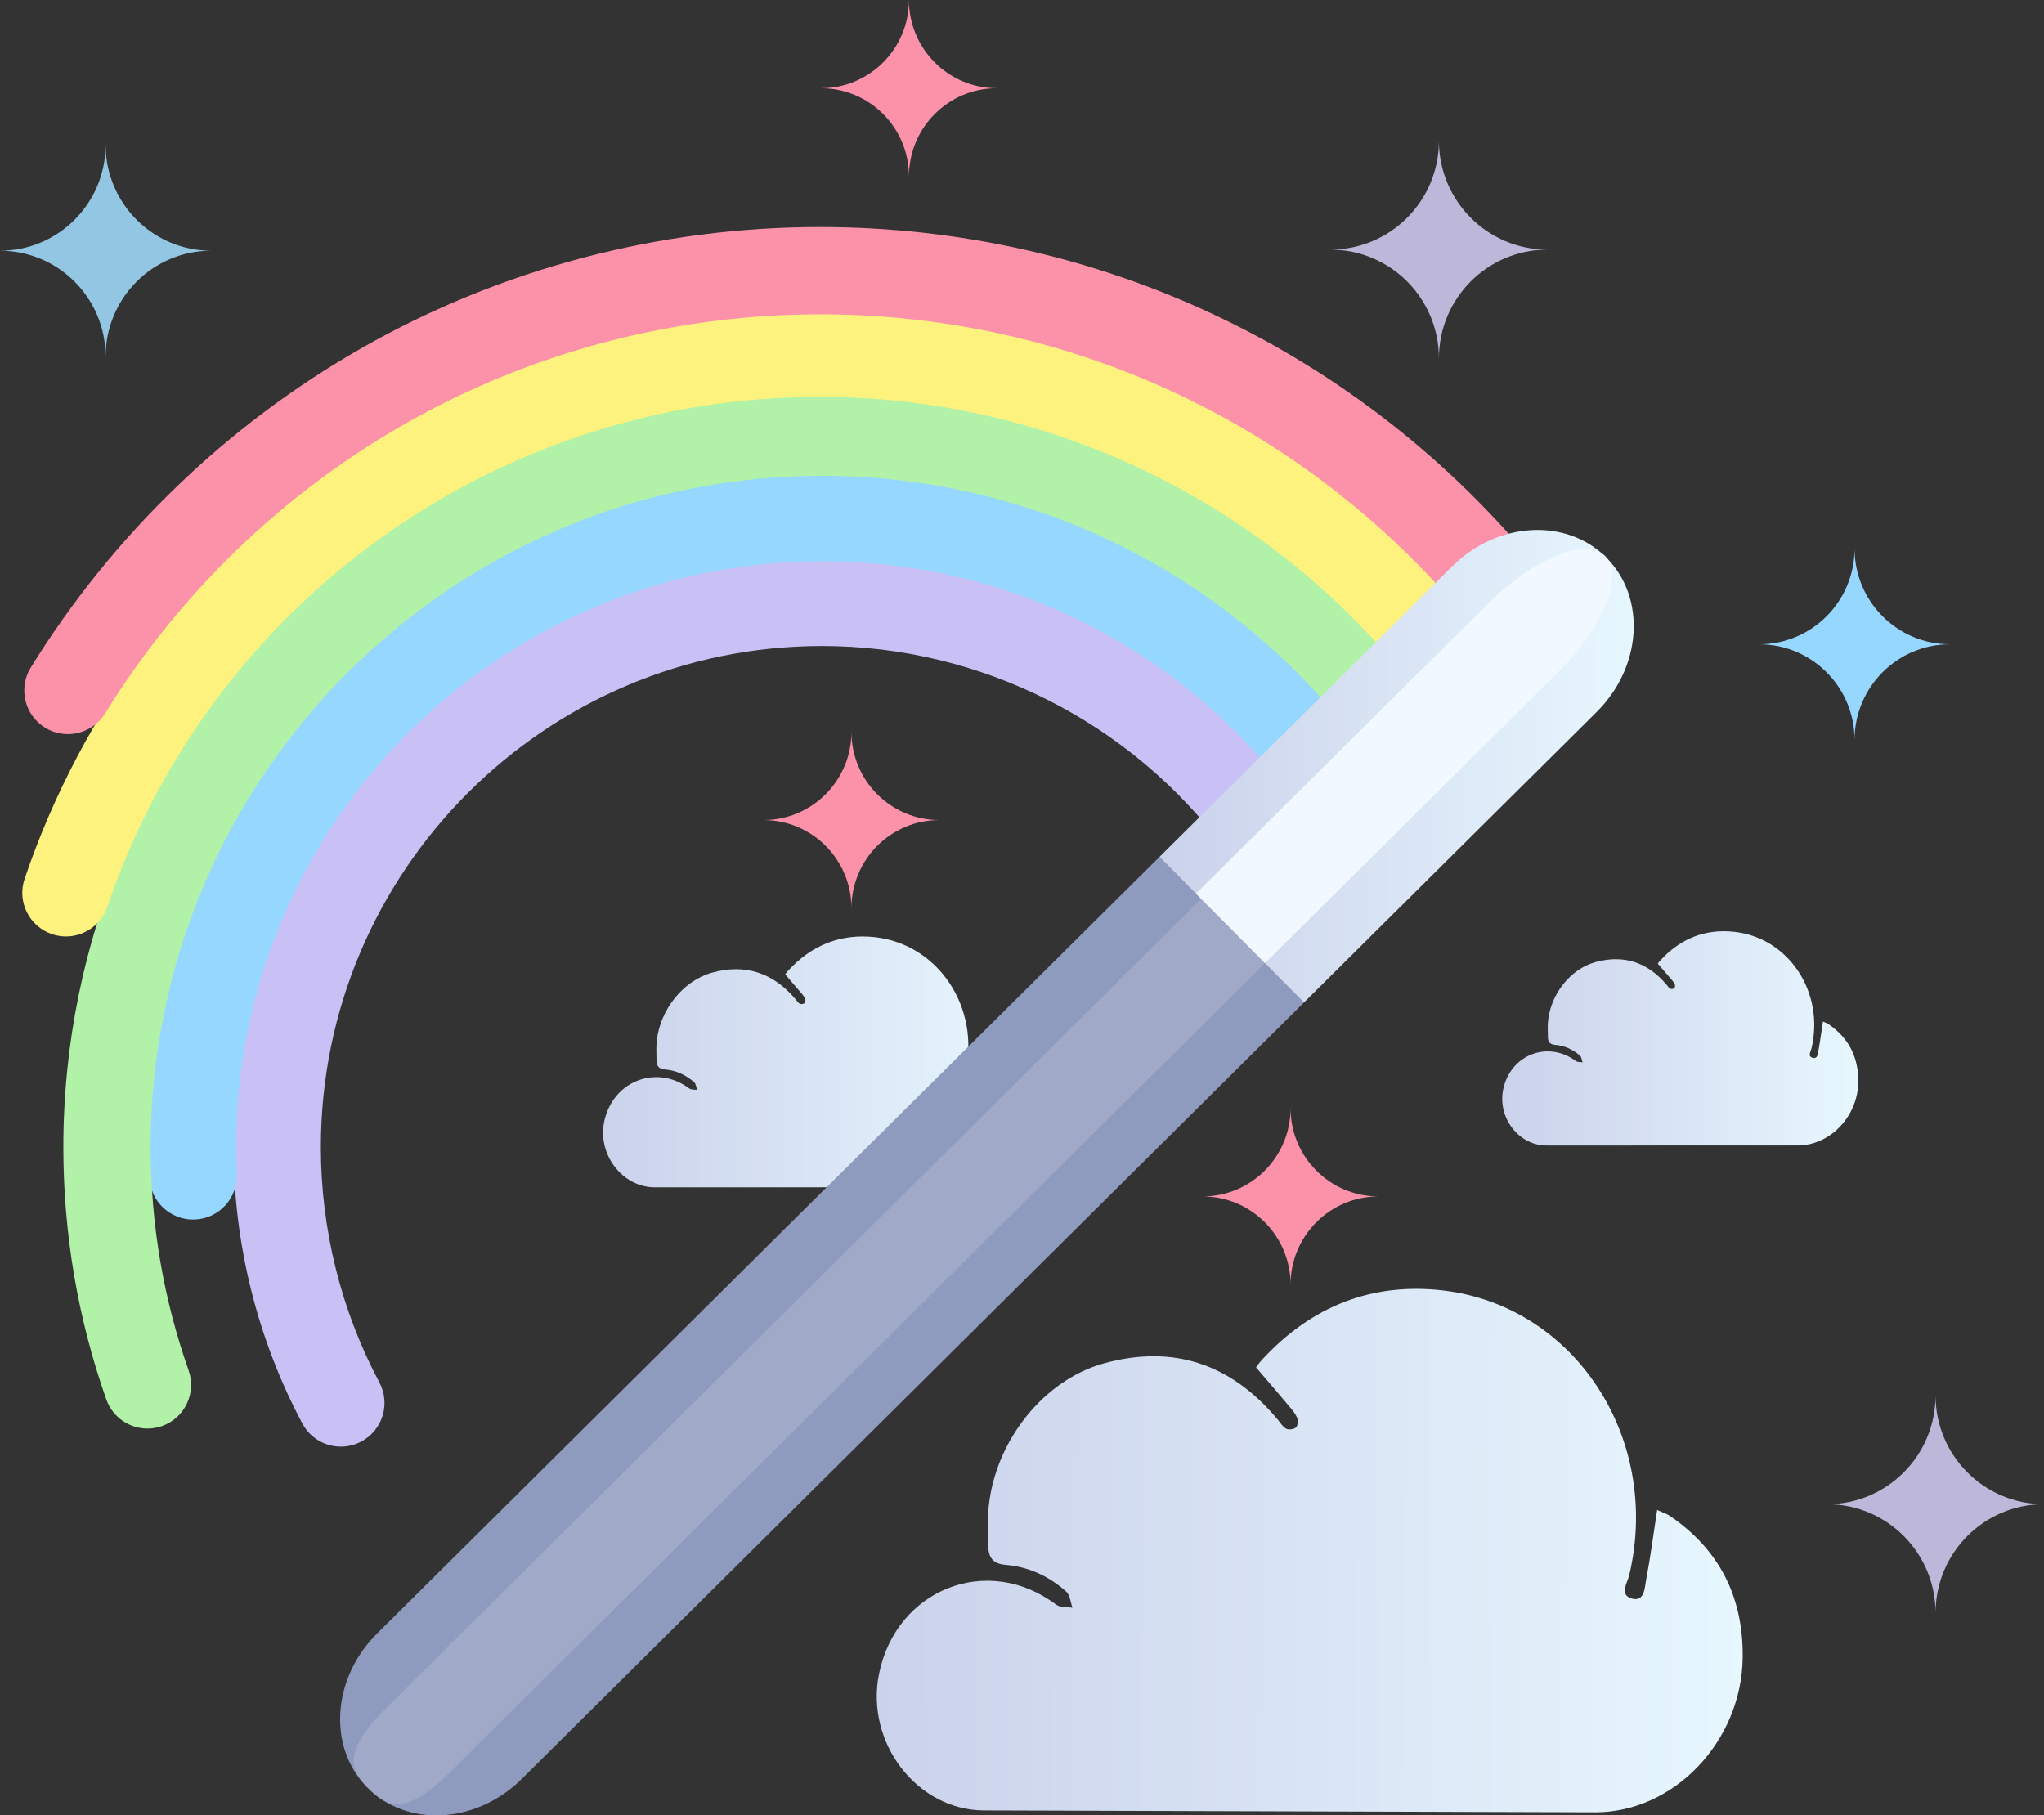
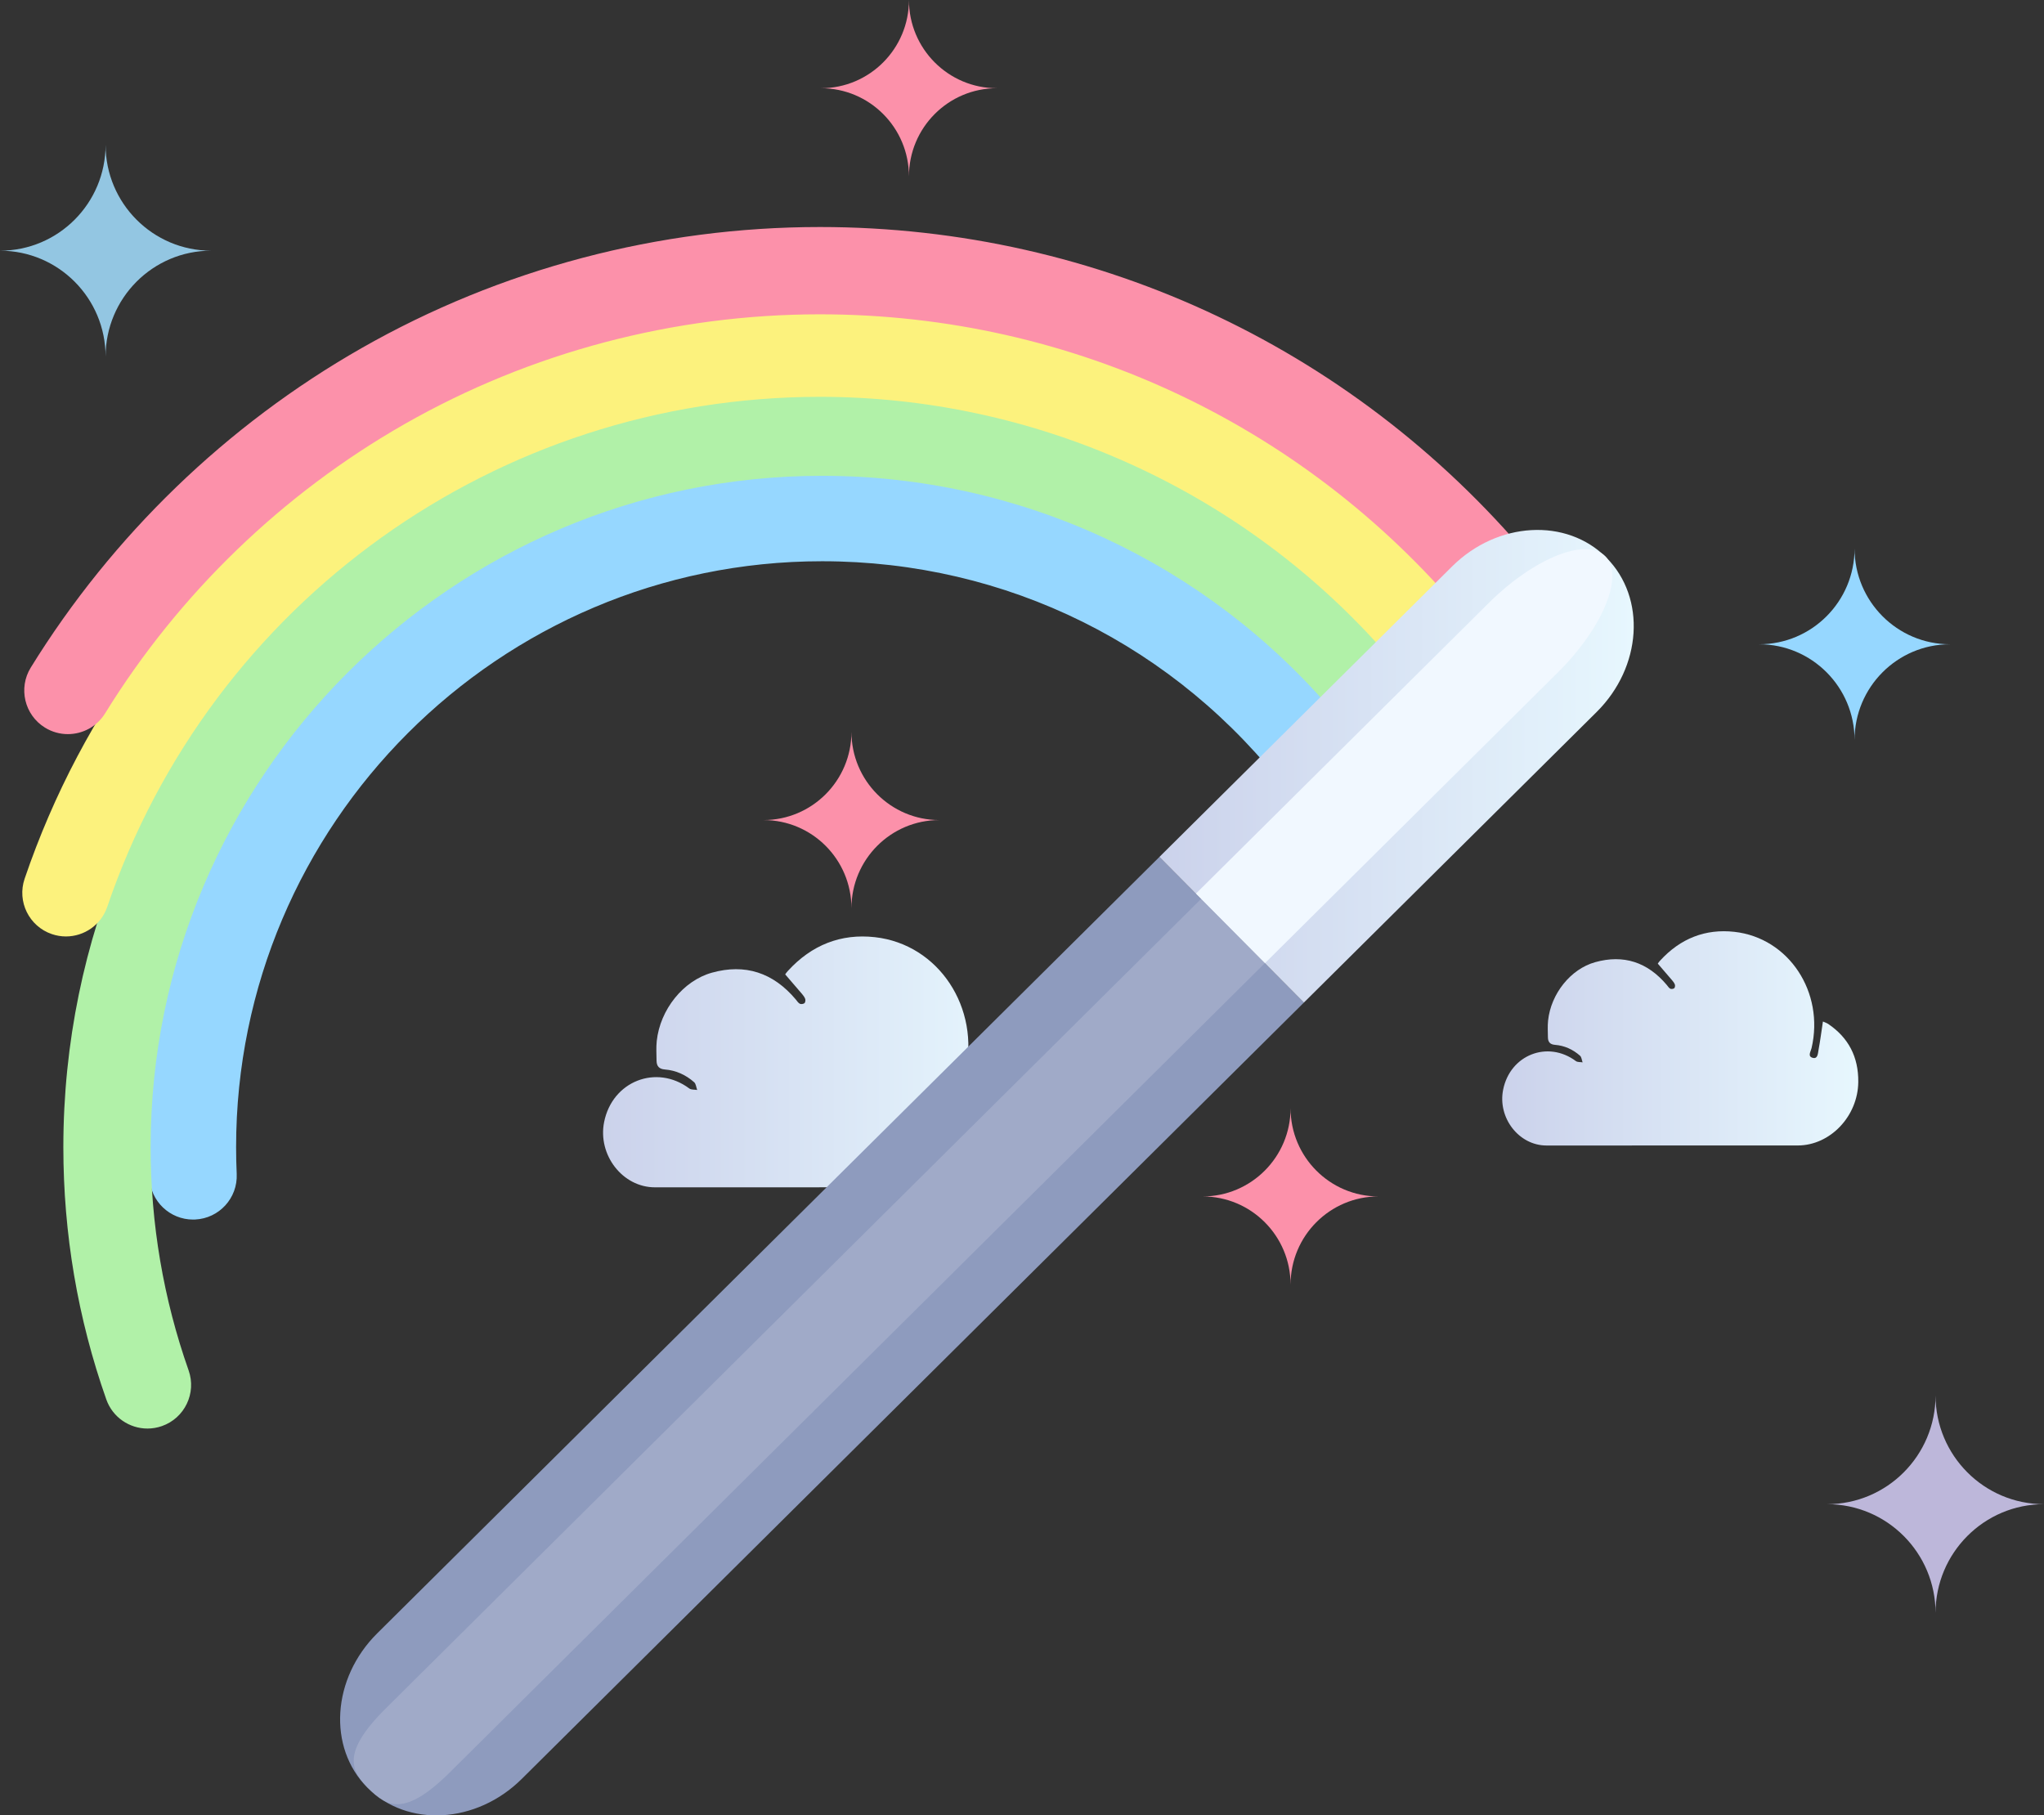
<svg xmlns="http://www.w3.org/2000/svg" xmlns:xlink="http://www.w3.org/1999/xlink" enable-background="new 0 0 195.5 173.642" height="173.642" viewBox="0 0 195.5 173.642" width="195.5">
  <rect x="0" y="0" width="195.5" height="173.642" fill="#333333" stroke="none" />
  <linearGradient id="a">
    <stop offset="0" stop-color="#cbd2eb" />
    <stop offset="1" stop-color="#e7f7fe" />
  </linearGradient>
  <linearGradient id="b" gradientUnits="userSpaceOnUse" x1="57.683" x2="97.554" xlink:href="#a" y1="101.569" y2="101.569" />
  <linearGradient id="c" gradientUnits="userSpaceOnUse" x1="143.683" x2="177.738" xlink:href="#a" y1="99.319" y2="99.319" />
  <linearGradient id="d" gradientTransform="matrix(1 .003 -.003 1 11.991 -5.772)" gradientUnits="userSpaceOnUse" x1="72.403" x2="155.214" xlink:href="#a" y1="153.665" y2="153.665" />
  <linearGradient id="e" gradientUnits="userSpaceOnUse" x1="110.891" x2="156.261" xlink:href="#a" y1="73.291" y2="73.291" />
  <path d="m93.594 99.681c-.167 1.107-.301 2.149-.491 3.178-.072.381-.07 1.04-.643.893-.621-.157-.226-.719-.14-1.085 1.46-6.258-2.534-12.344-8.636-13.026-3.246-.362-6.048.736-8.322 3.223-.086.093-.165.193-.236.298-.032.051-.041.12-.018.047.568.658 1.093 1.26 1.609 1.87.121.145.245.307.302.482.036.116 0 .338-.079.396-.109.078-.322.111-.438.053-.156-.08-.265-.264-.388-.41-2.169-2.582-4.859-3.442-8.02-2.564-2.753.766-4.957 3.53-5.28 6.539-.065.619-.024 1.251-.018 1.877.005.535.253.801.792.843 1.056.082 2.002.509 2.807 1.221.171.152.194.489.287.739-.255-.043-.566-.003-.755-.143-3.15-2.35-7.365-.698-8.145 3.209-.63 3.152 1.77 6.246 4.852 6.246 9.379 0 18.76 0 28.139-.004 3.646-.002 6.75-3.291 6.779-7.126.024-2.808-1.108-4.937-3.331-6.458-.193-.134-.425-.206-.627-.298z" fill="url(#b)" />
  <path d="m174.355 97.706c-.143.946-.257 1.836-.42 2.715-.062.324-.06.888-.549.762-.53-.134-.192-.613-.119-.927 1.247-5.345-2.164-10.543-7.376-11.126-2.772-.31-5.166.629-7.108 2.753-.073.079-.141.165-.202.254-.027.044-.035.103-.015.04.485.562.934 1.076 1.375 1.598.103.123.209.262.258.412.03.1 0 .288-.067.338-.094.067-.275.096-.374.046-.134-.069-.226-.226-.331-.351-1.853-2.205-4.15-2.94-6.85-2.19-2.352.653-4.234 3.016-4.51 5.585-.057.529-.021 1.068-.016 1.604.004.457.216.684.677.72.901.07 1.71.435 2.397 1.042.146.131.166.418.244.632-.217-.036-.483-.003-.645-.122-2.69-2.006-6.291-.596-6.956 2.741-.538 2.692 1.511 5.335 4.144 5.335 8.011 0 16.023 0 24.034-.003 3.114-.002 5.766-2.812 5.79-6.087.021-2.398-.946-4.217-2.845-5.516-.164-.114-.363-.176-.536-.255z" fill="url(#c)" />
-   <path d="m123.48 134.72c.253.3.507.64.622 1.008.077.24.003.704-.166.823-.229.166-.668.231-.91.106-.322-.166-.547-.55-.799-.853-4.488-5.399-10.071-7.212-16.641-5.4-5.721 1.576-10.322 7.326-11.01 13.596-.141 1.289-.06 2.607-.048 3.911.007 1.119.521 1.674 1.639 1.763 2.193.178 4.151 1.075 5.818 2.564.358.317.404 1.019.594 1.543-.528-.092-1.177-.008-1.567-.301-6.528-4.924-15.295-1.509-16.938 6.632-1.326 6.569 3.638 13.033 10.038 13.054 19.48.064 38.959.125 58.441.18 7.572.02 14.039-6.814 14.128-14.811.063-5.853-2.271-10.297-6.875-13.483-.405-.278-.887-.429-1.307-.628-.355 2.314-.638 4.482-1.043 6.626-.149.794-.153 2.166-1.34 1.859-1.288-.336-.464-1.503-.282-2.267 3.074-13.037-5.181-25.75-17.848-27.214-6.74-.777-12.565 1.492-17.308 6.663-.178.193-.342.402-.49.622-.07.105-.084.25-.037.096 1.176 1.376 2.263 2.632 3.329 3.911" fill="url(#d)" />
  <path d="m20.197 23.978c-5.575 0-10.098-4.535-10.098-10.129 0 5.594-4.521 10.129-10.1 10.129 5.579 0 10.1 4.536 10.1 10.131.001-5.595 4.523-10.131 10.098-10.131z" fill="#a3defe" opacity=".859" />
-   <path d="m148 23.874c-5.727 0-10.373-4.659-10.373-10.406 0 5.747-4.645 10.406-10.375 10.406 5.73 0 10.375 4.659 10.375 10.406 0-5.747 4.646-10.406 10.373-10.406z" fill="#d4cdf5" opacity=".859" />
  <path d="m195.5 143.874c-5.727 0-10.373-4.659-10.373-10.406 0 5.747-4.645 10.406-10.375 10.406 5.73 0 10.375 4.659 10.375 10.406 0-5.747 4.646-10.406 10.373-10.406z" fill="#d4cdf5" opacity=".859" />
  <path d="m186.508 61.624c-5.039 0-9.127-4.1-9.127-9.156 0 5.057-4.087 9.156-9.129 9.156 5.042 0 9.129 4.1 9.129 9.156 0-5.056 4.088-9.156 9.127-9.156z" fill="#96d7ff" />
  <g fill="#fc91aa">
    <path d="m89.846 78.438c-4.644 0-8.409-3.778-8.409-8.438 0 4.659-3.767 8.438-8.412 8.438 4.646 0 8.412 3.776 8.412 8.437 0-4.661 3.765-8.437 8.409-8.437z" />
    <path d="m95.346 8.438c-4.644 0-8.409-3.778-8.409-8.438 0 4.659-3.767 8.438-8.412 8.438 4.646 0 8.412 3.776 8.412 8.437 0-4.661 3.765-8.437 8.409-8.437z" />
    <path d="m131.846 114.438c-4.644 0-8.409-3.778-8.409-8.438 0 4.659-3.767 8.438-8.412 8.438 4.646 0 8.412 3.776 8.412 8.437 0-4.661 3.765-8.437 8.409-8.437z" />
  </g>
-   <path d="m32.603 138.367c-1.493 0-2.938-.804-3.688-2.214-4.302-8.078-6.575-17.215-6.575-26.424 0-31.039 25.252-56.29 56.291-56.29 17.806 0 34.753 8.567 45.333 22.916 1.368 1.855.974 4.47-.883 5.837-1.855 1.368-4.469.974-5.837-.882-9.014-12.224-23.448-19.522-38.613-19.522-26.436 0-47.942 21.507-47.942 47.941 0 7.845 1.935 15.625 5.597 22.5 1.084 2.035.312 4.562-1.723 5.646-.626.334-1.298.492-1.96.492z" fill="#c9c1f5" />
  <path d="m18.467 116.651c-2.22 0-4.067-1.748-4.167-3.988-.044-.975-.066-1.961-.066-2.934 0-35.508 28.889-64.395 64.396-64.395 20.264 0 38.939 9.252 51.238 25.386 1.398 1.833 1.045 4.453-.789 5.851s-4.453 1.045-5.85-.789c-10.707-14.044-26.963-22.099-44.6-22.099-30.904 0-56.047 25.143-56.047 56.046 0 .849.02 1.71.058 2.561.103 2.304-1.681 4.254-3.983 4.357-.064.003-.127.004-.19.004z" fill="#96d7ff" />
  <path d="m14.104 136.64c-1.722 0-3.333-1.072-3.938-2.788-2.726-7.733-4.107-15.85-4.107-24.122 0-40.015 32.555-72.569 72.57-72.569 21.359 0 41.54 9.352 55.368 25.657 1.491 1.758 1.274 4.393-.483 5.884s-4.393 1.275-5.885-.483c-12.238-14.432-30.098-22.708-49-22.708-35.412 0-64.221 28.809-64.221 64.22 0 7.325 1.223 14.508 3.633 21.348.766 2.174-.376 4.559-2.551 5.324-.458.16-.926.237-1.386.237z" fill="#b1f1a8" />
  <path d="m6.308 89.571c-.446 0-.9-.072-1.346-.224-2.183-.743-3.35-3.114-2.607-5.297 11.078-32.563 41.647-54.442 76.066-54.442 22.725 0 44.486 9.691 59.705 26.588 1.543 1.713 1.404 4.354-.309 5.896s-4.353 1.404-5.896-.309c-13.638-15.142-33.138-23.826-53.501-23.826-30.843 0-58.235 19.604-68.162 48.781-.59 1.74-2.213 2.833-3.95 2.833z" fill="#fcf27d" />
  <path d="m6.491 70.219c-.748 0-1.506-.2-2.189-.622-1.962-1.212-2.57-3.784-1.359-5.746 7.801-12.633 18.736-23.196 31.627-30.547 13.295-7.582 28.459-11.59 43.852-11.59 26.723 0 51.756 11.882 68.681 32.6 1.458 1.785 1.193 4.415-.593 5.873-1.784 1.46-4.414 1.195-5.873-.592-15.332-18.768-38.009-29.531-62.215-29.531-13.945 0-27.679 3.628-39.716 10.493-11.68 6.661-21.589 16.231-28.657 27.681-.791 1.277-2.158 1.981-3.558 1.981z" fill="#fc91aa" />
  <path d="m36.079 156.228c-4.337 4.305-4.758 10.91-.941 14.756s10.427 3.475 14.764-.83l74.812-74.26-13.822-13.926z" fill="#8e9bbe" />
  <path d="m36.914 163.394c-4.337 4.305-3.321 6.003-1.638 7.699 1.684 1.697 3.399 2.75 7.736-1.555l77.977-77.426-6.098-6.145z" fill="#acb4ce" opacity=".6" />
  <path d="m153.652 53.345c-3.816-3.845-10.426-3.473-14.763.832l-27.999 27.791 13.822 13.926 28-27.792c4.337-4.305 4.758-10.912.94-14.757z" fill="url(#e)" />
  <path d="m153.542 53.208c-1.822-1.836-6.815.164-11.152 4.469l-27.999 27.791 6.603 6.652 28-27.793c4.335-4.304 6.372-9.282 4.548-11.119z" fill="#f1f8ff" />
</svg>